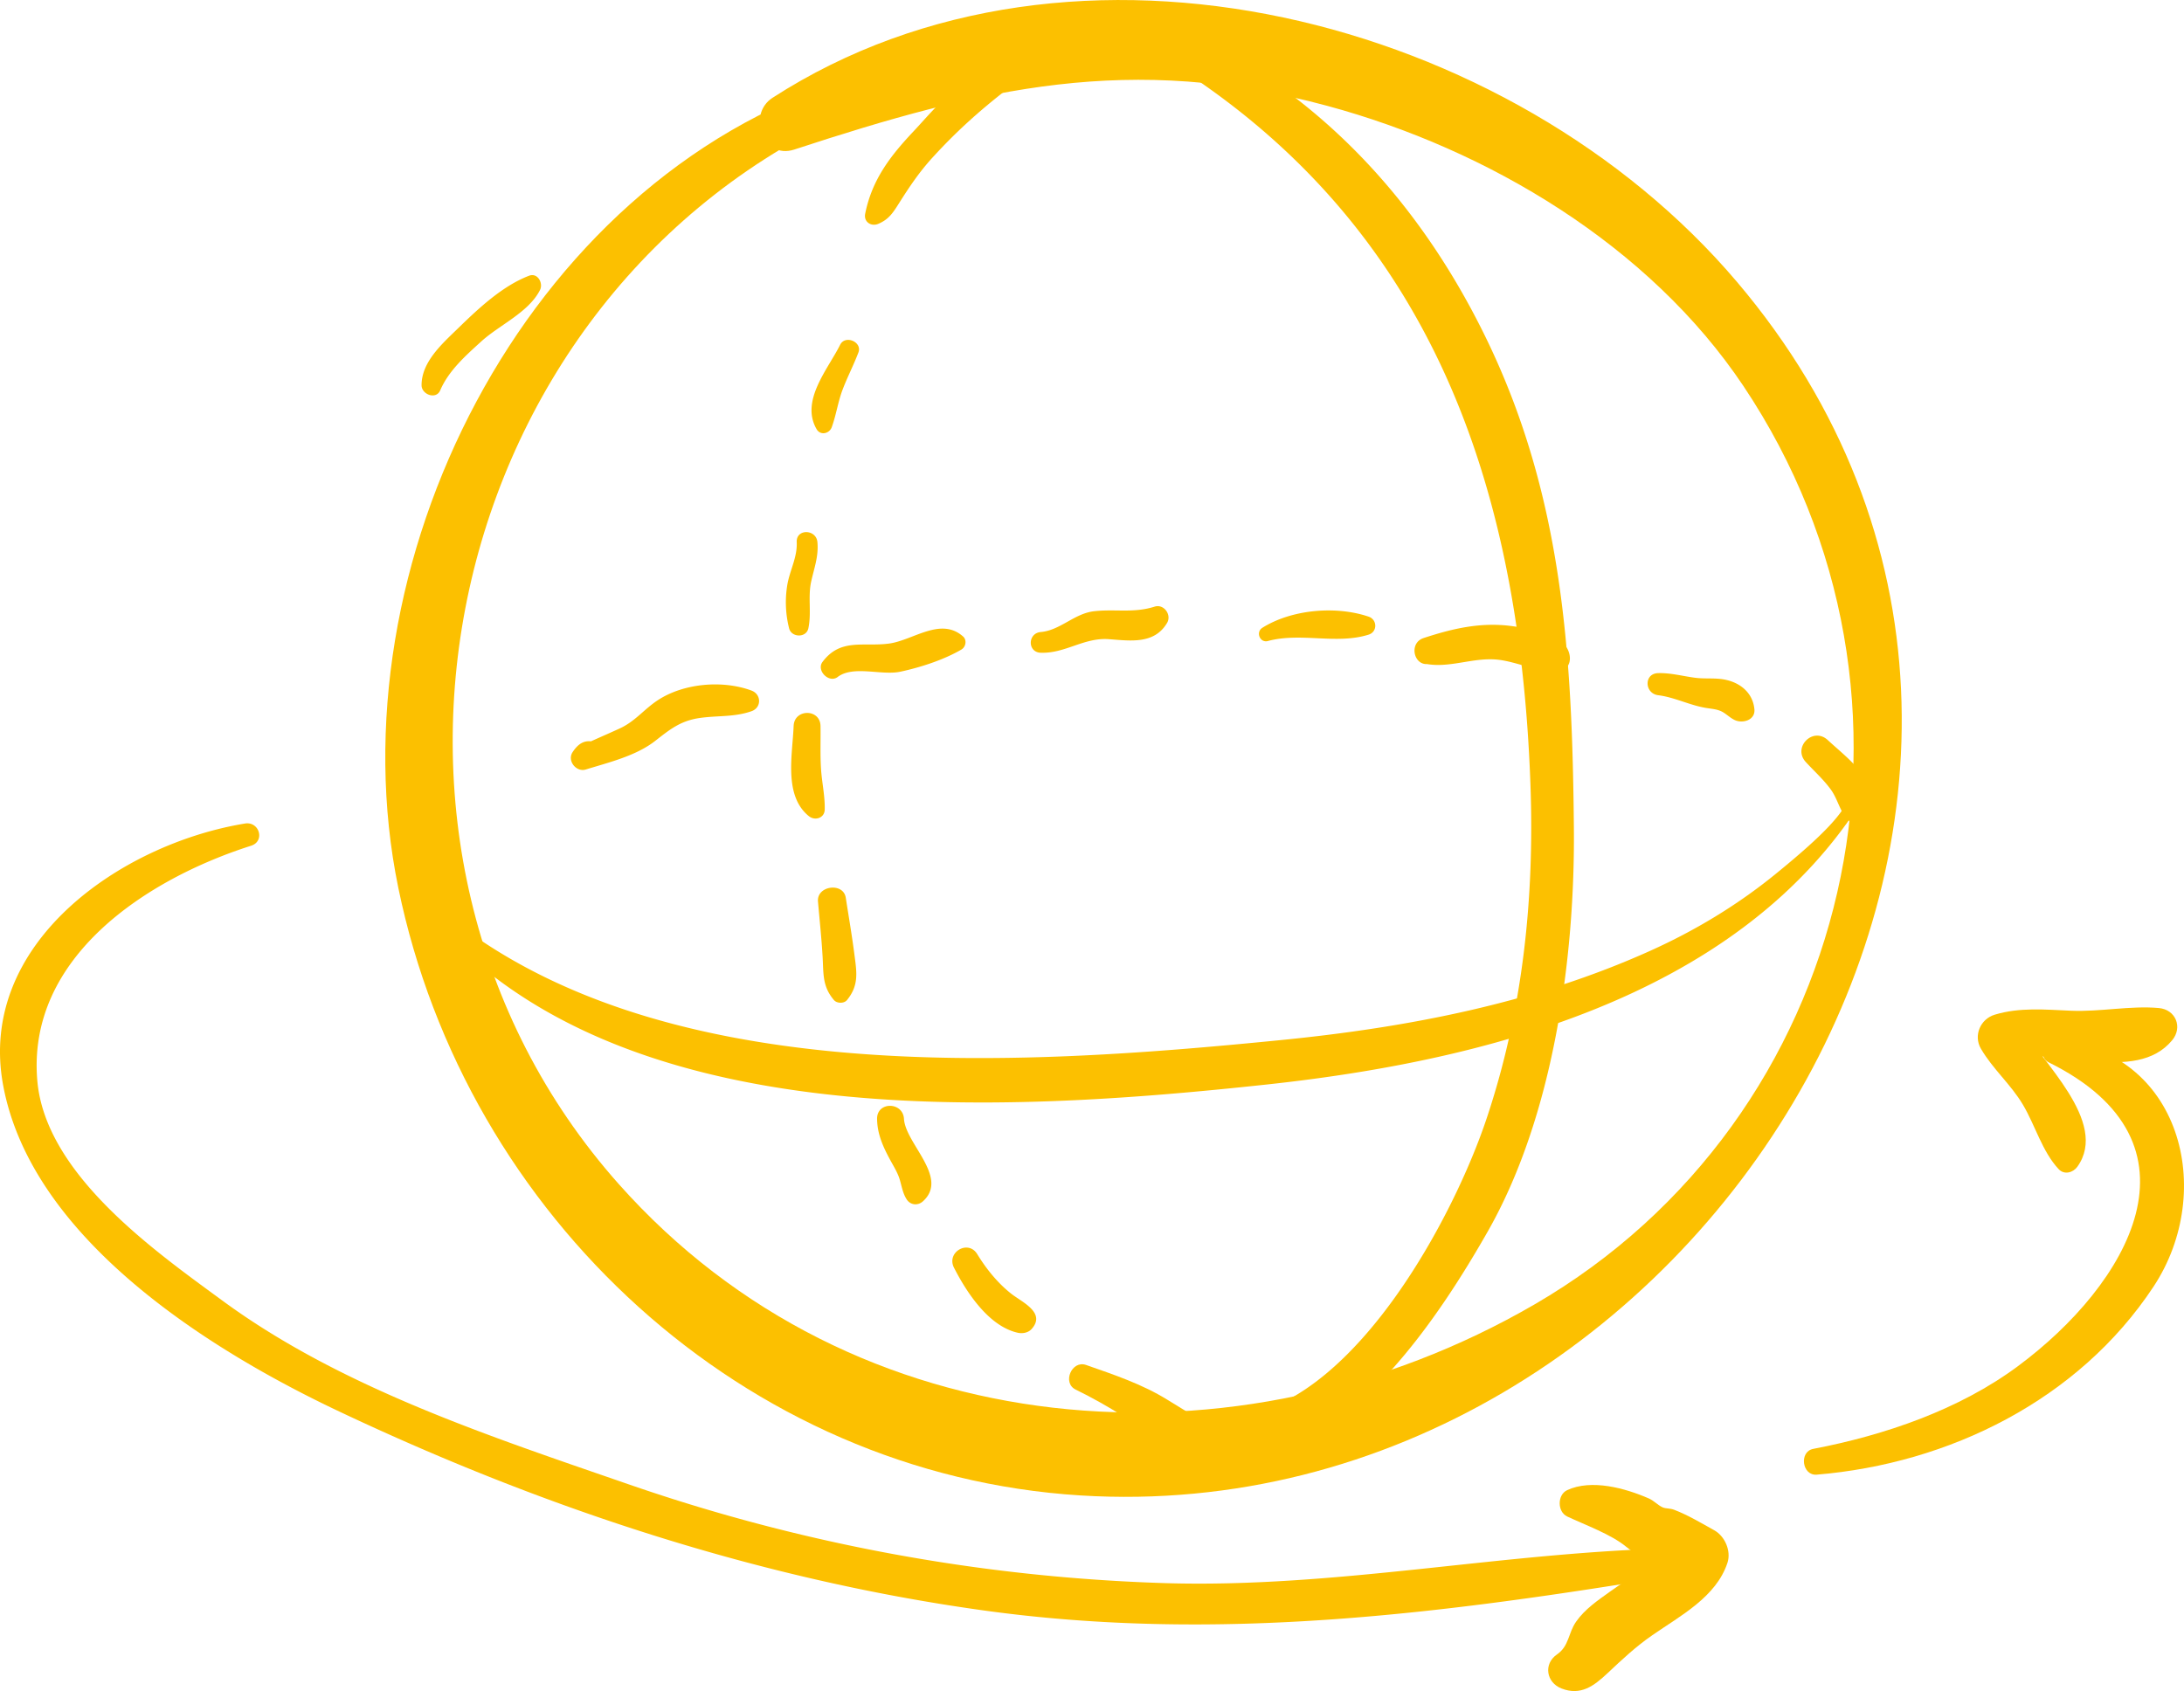
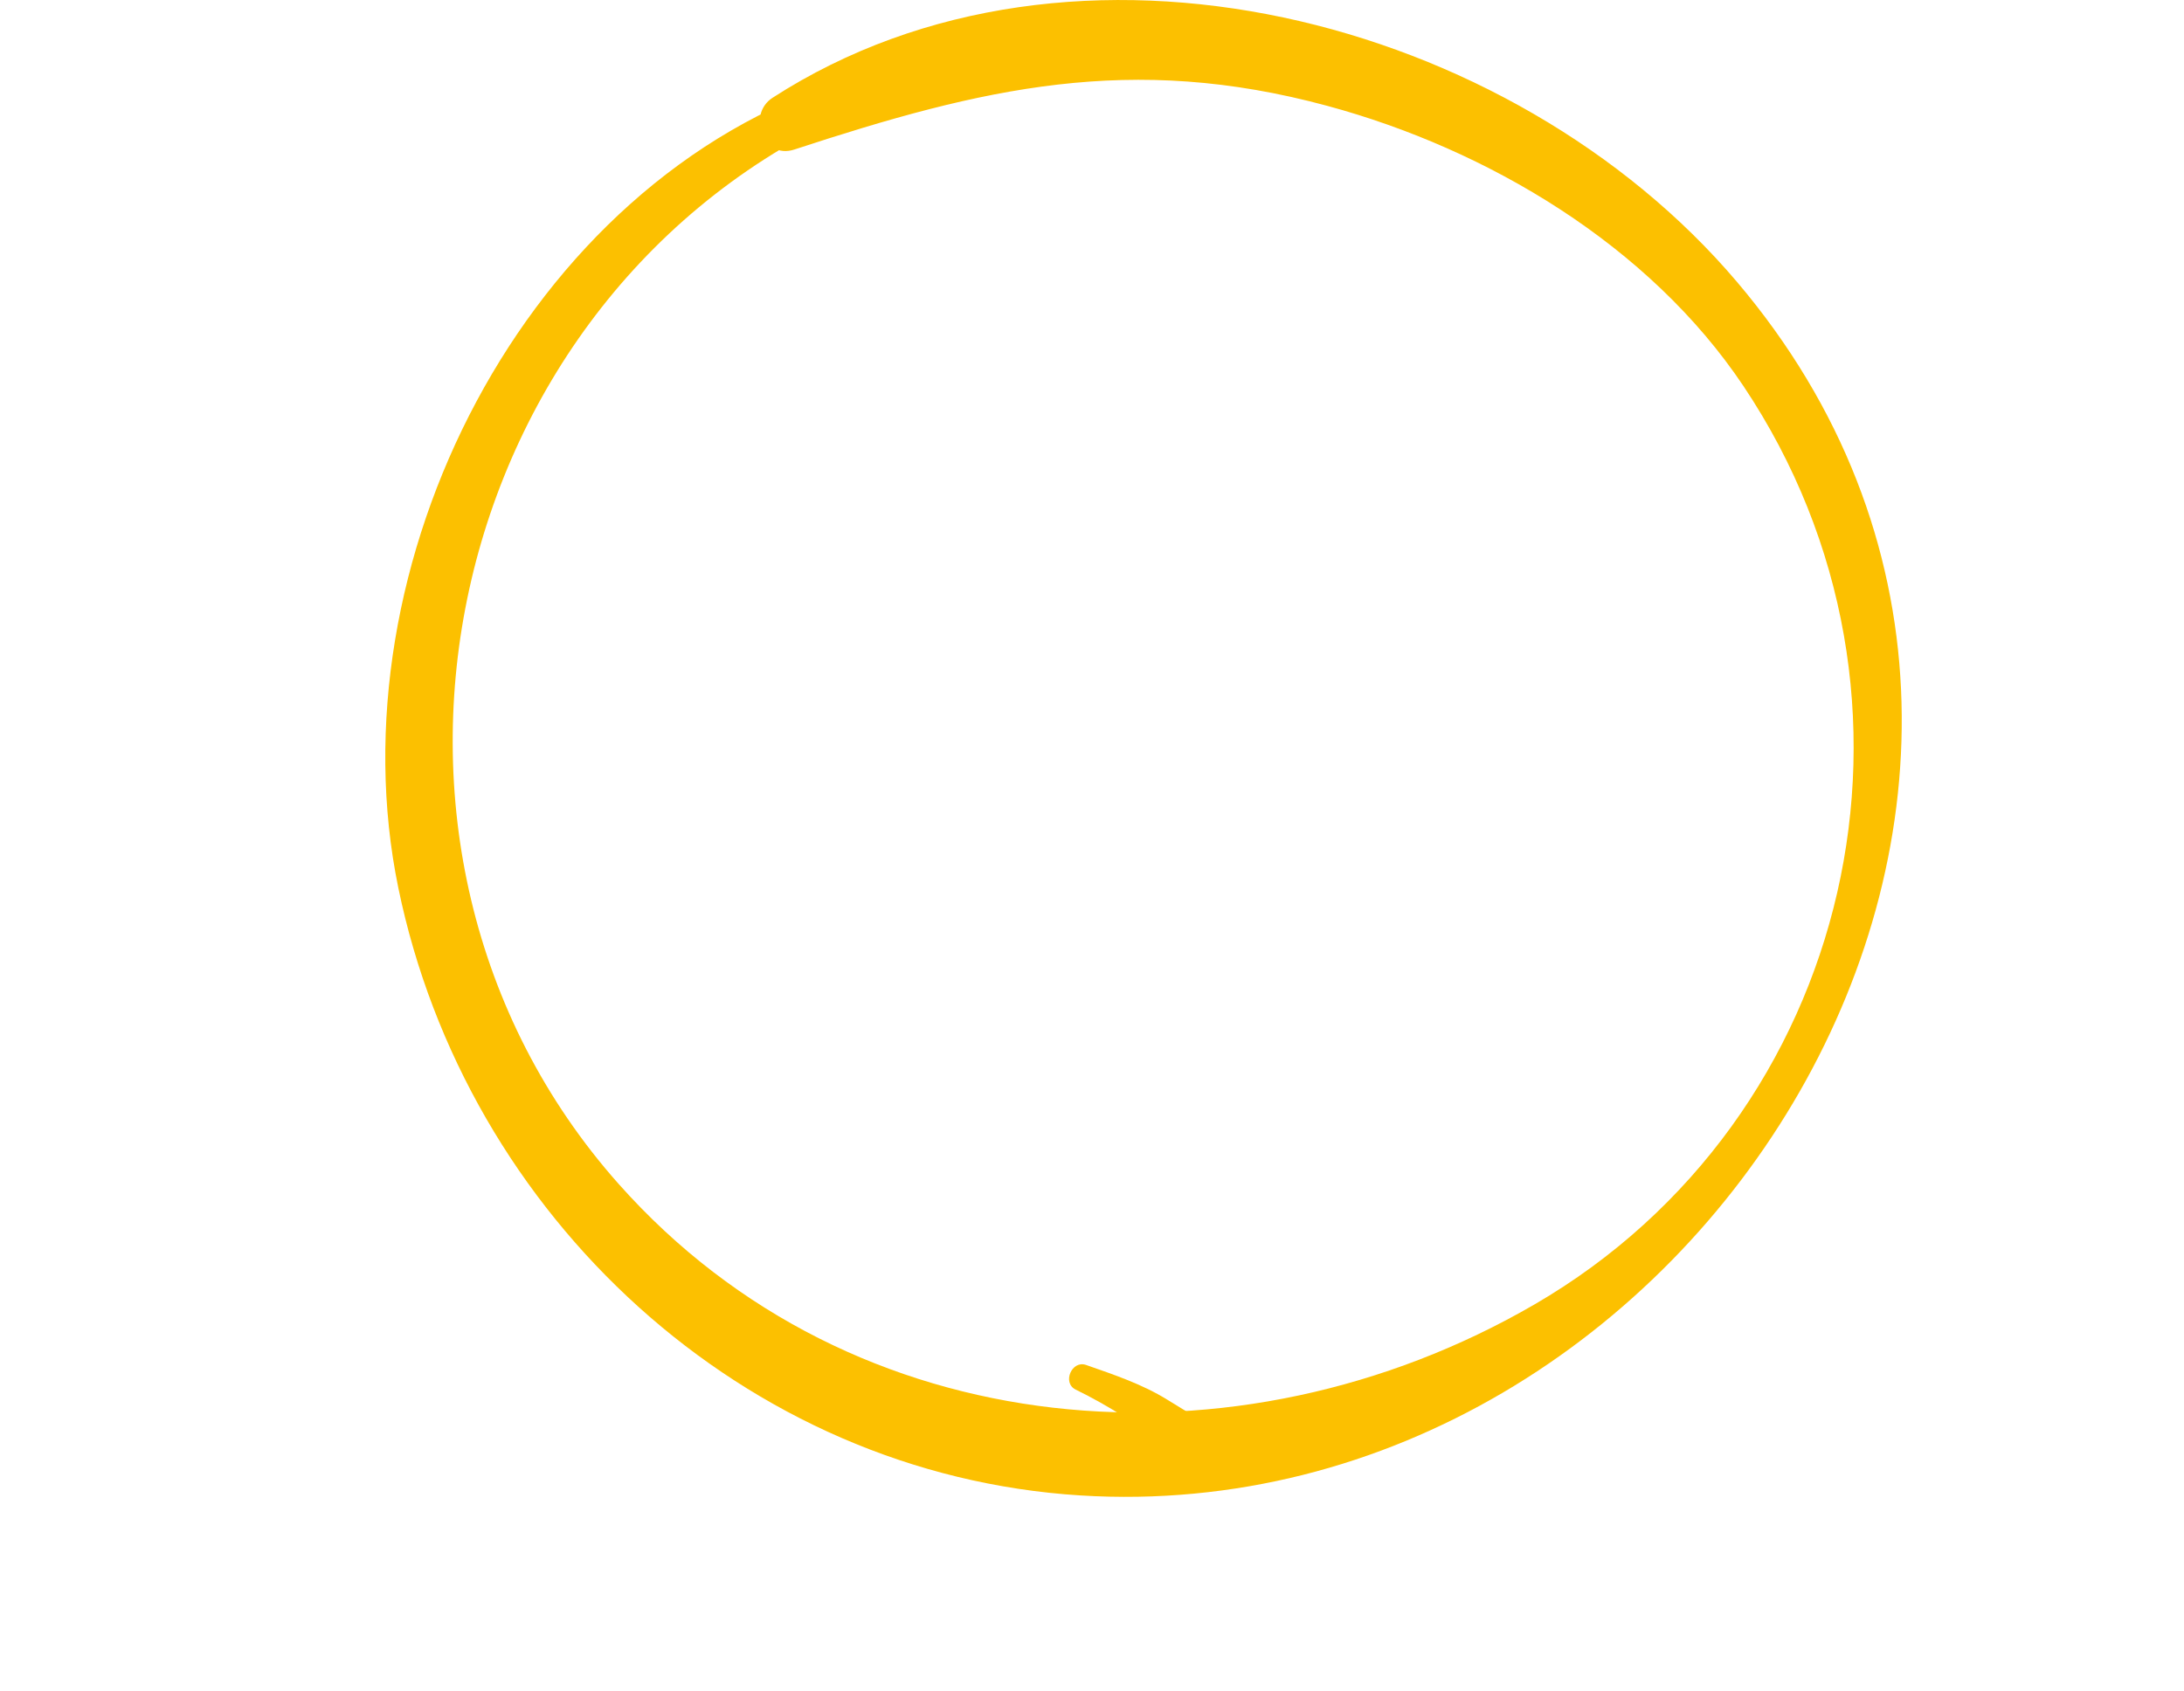
<svg xmlns="http://www.w3.org/2000/svg" fill="none" viewBox="0 0 133 103">
  <g fill="#FCC000" clip-path="url(#a)">
    <path d="M51.435 4.879C31.933 11.055 20.22 34.483 24.256 54.076c4.123 20.018 21.062 35.736 41.547 37.008 37.488 2.327 65.968-43.285 39.97-73.92C92.076 1.024 65.393-5.893 47.047 5.955c-1.572 1.015-.608 3.787 1.327 3.152C59.839 5.344 68.869 3.208 80.839 6.45c9.776 2.647 19.602 8.495 25.332 17.063 12.711 19.004 6.762 44.638-12.741 55.947-18.089 10.488-41.492 8.703-55.751-7.343C19.472 51.629 26.776 17.79 52.199 6.685c1.025-.448.295-2.141-.76-1.806h-.004Z" />
-     <path d="M26.045 55.656c11.497 13.569 34.937 12.139 51.08 10.401 14.66-1.578 31.446-6.147 38.03-20.556.279-.61-.524-1.1-.906-.531-2.547 3.784.254 3.088-6.164 8.299-2.316 1.881-4.87 3.416-7.578 4.637-7.096 3.202-14.773 4.674-22.473 5.44-16.131 1.604-38.36 3.088-51.513-8.166-.33-.283-.757.145-.476.476ZM26.807 23.777c.518-1.208 1.556-2.12 2.507-2.986 1.098-1 2.891-1.77 3.573-3.133.206-.413-.146-1.062-.664-.865-1.621.617-3.087 1.995-4.317 3.192-.95.926-2.242 2.05-2.233 3.484.003.56.884.892 1.134.308ZM36.656 45.381c-.777-.404-1.306-.306-1.79.437-.338.52.224 1.23.807 1.051 1.412-.437 3.058-.827 4.234-1.748.89-.696 1.536-1.222 2.707-1.39 1.092-.158 2.092-.043 3.15-.412.626-.219.608-1.032 0-1.258-1.749-.648-4.103-.453-5.686.574-.857.557-1.38 1.293-2.341 1.735-.869.401-1.75.764-2.615 1.19l1.05.808.383-.218c.345-.08.42-.604.101-.769ZM51.011 41.234c.956-.724 2.666-.077 3.816-.322 1.22-.261 2.639-.718 3.721-1.35.267-.157.346-.575.102-.793-1.356-1.211-3.038.223-4.49.426-1.575.219-2.962-.353-4.07 1.119-.395.526.394 1.319.92.921l.002-.001ZM63.377 39.756c1.492.056 2.632-.936 4.146-.825 1.32.097 2.773.323 3.55-.993.289-.492-.193-1.169-.759-.989-1.29.407-2.37.135-3.674.278-1.216.133-2.067 1.165-3.261 1.268-.799.07-.821 1.231 0 1.263l-.002-.002ZM77.215 39.042c2.004-.539 4.18.23 6.132-.388.546-.173.53-.915 0-1.095-1.997-.677-4.681-.442-6.471.677-.42.261-.152.939.34.807l-.001-.001ZM88.4 39.188a15.145 15.145 0 0 1-1.281-.326l-.426 1.545c1.502.34 2.942-.37 4.453-.234 1.203.11 2.548.803 3.736.706.521-.043.778-.433.71-.931-.193-1.391-2.468-1.672-3.534-1.815-1.873-.25-3.575.141-5.365.729-.971.32-.56 1.856.426 1.545.425-.135.846-.23 1.28-.326.44-.099.44-.793 0-.893ZM100.98 42.344c.996.124 1.914.611 2.909.774.286.047.606.07.877.181.337.14.561.42.904.57.478.206 1.232-.016 1.169-.671-.104-1.082-.987-1.714-2.027-1.84-.521-.063-1.045-.007-1.566-.075-.769-.098-1.484-.303-2.264-.285-.889.02-.838 1.241-.002 1.346Z" />
-     <path d="M109.968 46.413c.51.556 1.088 1.072 1.531 1.685.476.66.553 1.49 1.223 1.99.416.312.976.035 1.234-.324.639-.888-.112-2.067-.682-2.783-.573-.72-1.299-1.286-1.97-1.907-.896-.828-2.16.44-1.336 1.339ZM68.533 2.194C86.417 12 92.504 28.277 93.2 47.784c.248 6.947-.458 13.722-2.666 20.334-2 5.991-7.8 16.82-14.8 18.117-1.424.263-1.118 2.731.346 2.562 6.362-.737 11.566-8.604 14.512-13.775 4.01-7.034 5.328-16.682 5.253-24.616-.097-10.469-.66-20.11-5.303-29.72C86.044 11.382 78.985 4.216 69.193.62c-.921-.338-1.51 1.113-.663 1.577l.003-.002ZM60.974 3.87c-.967.599-2.04 1.049-2.951 1.735-.896.675-1.626 1.583-2.393 2.396-1.412 1.499-2.526 2.94-2.942 5.013-.102.501.363.805.801.618.654-.278.905-.695 1.283-1.292.624-.987 1.212-1.86 2.006-2.733 1.557-1.709 3.108-3.076 4.94-4.467.73-.555.083-1.784-.744-1.27ZM51.164 20.997c-.745 1.493-2.44 3.412-1.434 5.145.23.4.777.274.92-.12.275-.753.381-1.558.67-2.31.29-.76.668-1.484.956-2.245.243-.644-.804-1.086-1.112-.47ZM48.519 33.016c.042.932-.422 1.714-.575 2.613a6.483 6.483 0 0 0 .11 2.64c.143.568 1.047.596 1.173 0 .201-.946-.036-1.903.171-2.845.182-.827.461-1.54.38-2.408-.075-.794-1.296-.823-1.26 0h.001ZM48.33 44.216c-.063 1.724-.625 4.237.926 5.493.373.302.956.122.968-.4.019-.823-.17-1.637-.224-2.457-.059-.876-.017-1.758-.033-2.636-.02-1.058-1.597-1.055-1.636 0ZM49.813 54.907c.097 1.125.218 2.25.282 3.378.06 1.05-.018 1.788.687 2.624.183.217.62.224.801 0 .742-.918.587-1.703.442-2.822-.148-1.14-.343-2.273-.52-3.41-.149-.953-1.774-.737-1.692.23ZM53.412 68.145c.01.94.375 1.727.817 2.538.204.375.438.746.562 1.159.126.419.181.827.42 1.204.225.356.68.405.99.127 1.613-1.45-1.062-3.515-1.151-5.028-.063-1.045-1.648-1.065-1.638 0ZM58.096 77.213c.776 1.517 2.106 3.55 3.865 3.958.3.07.655.012.868-.23.885-.998-.612-1.638-1.252-2.147-.827-.653-1.518-1.513-2.067-2.409-.554-.905-1.893-.11-1.414.828Z" />
    <path d="M65.504 84.636c2.075 1.016 3.789 2.148 5.64 3.524 1.51 1.123 2.809 1.575 4.669 1.222.912-.172.806-1.51 0-1.744-1.732-.504-3.217-1.452-4.735-2.39-1.54-.951-3.242-1.517-4.942-2.112-.87-.303-1.466 1.092-.632 1.5Z" />
-     <path d="M14.917 50.16C7.372 51.394-1.417 57.455.193 66.11c1.746 9.396 12.641 16.163 20.466 19.862 12.413 5.868 25.569 10.214 39.197 12.11 14.376 1.997 28.157.192 42.36-2.154.927-.153.697-1.644-.22-1.625-10.407.219-20.624 2.441-31.07 2.121a110.215 110.215 0 0 1-32.577-5.994c-8.43-2.92-17.536-5.878-24.792-11.203C9.446 76.21 2.77 71.533 2.273 65.828c-.655-7.52 6.65-12.287 13.015-14.315.873-.279.503-1.497-.371-1.354Z" />
-     <path d="M95.433 92.364c1.155.542 2.658 1.08 3.59 1.84 1.072.874 2.39 1.264 3.603 2.032l-.804-1.982c-.178.455-1.404 1.077-1.805 1.35-.658.45-1.33.878-1.98 1.344-.738.53-1.528 1.066-2.055 1.823-.494.71-.42 1.482-1.163 1.995-.846.583-.65 1.715.27 2.075 1.174.458 1.975-.149 2.814-.937.881-.829 1.71-1.609 2.723-2.31 1.7-1.18 3.884-2.319 4.572-4.407.237-.72-.154-1.618-.804-1.981-.802-.446-1.583-.916-2.441-1.248-.273-.104-.5-.058-.706-.15-.288-.13-.523-.402-.836-.54-1.45-.632-3.499-1.194-4.977-.505-.604.283-.603 1.315 0 1.6h-.001ZM110.635 89.818c8.049-.67 15.94-4.537 20.508-11.45 3.863-5.847 1.626-14.405-6.026-15.025-.712-.059-1.002 1.045-.367 1.358 9.958 4.915 4.829 13.548-1.87 18.514-3.565 2.643-8.086 4.197-12.459 5.033-.874.167-.685 1.645.214 1.57Z" />
-     <path d="M126.508 71.06c1.954-2.73-2.257-6.437-3.455-8.612l-.839 2.066c2.949-.823 7.823 1.553 10.066-1.155.657-.793.212-1.87-.812-1.962-1.734-.156-3.572.24-5.348.164-1.566-.067-3.129-.22-4.651.243-.864.261-1.303 1.263-.839 2.065.722 1.244 1.829 2.18 2.561 3.416.75 1.262 1.172 2.85 2.174 3.923.345.37.882.216 1.143-.148Z" />
  </g>
  <defs>
    <clipPath id="a">
      <path fill="#fff" d="M0 0h133v103H0z" />
    </clipPath>
  </defs>
</svg>